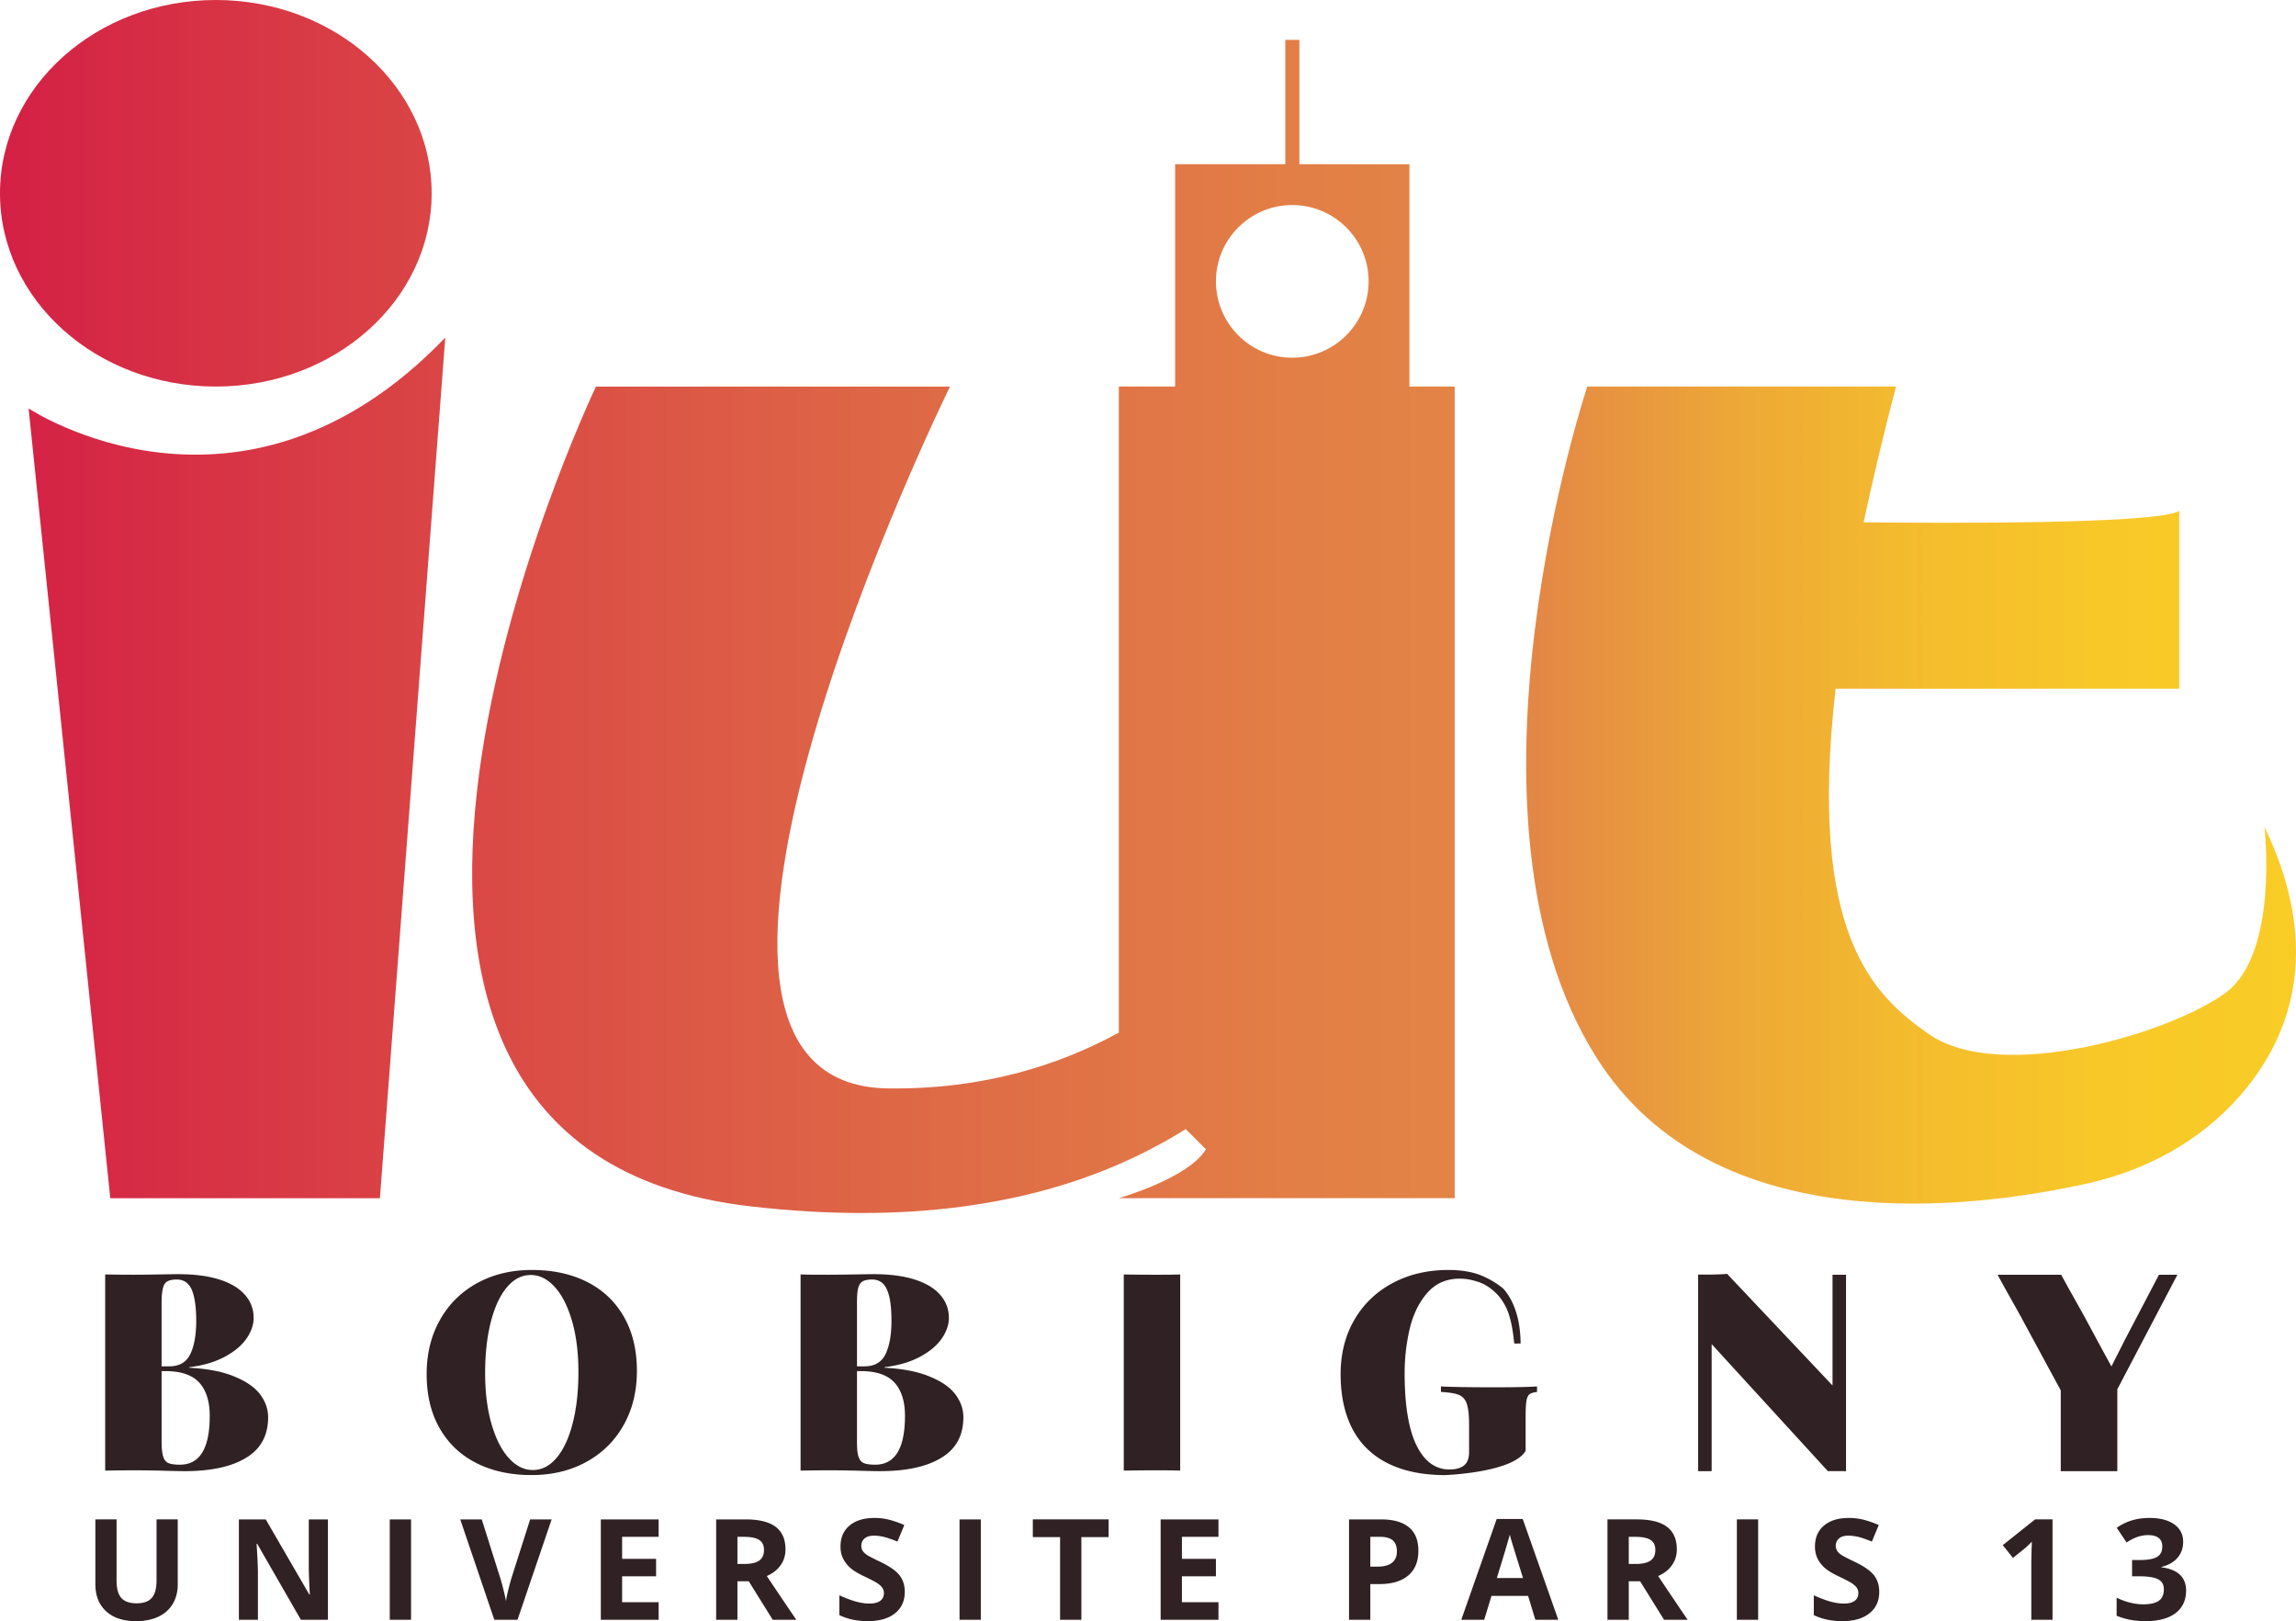
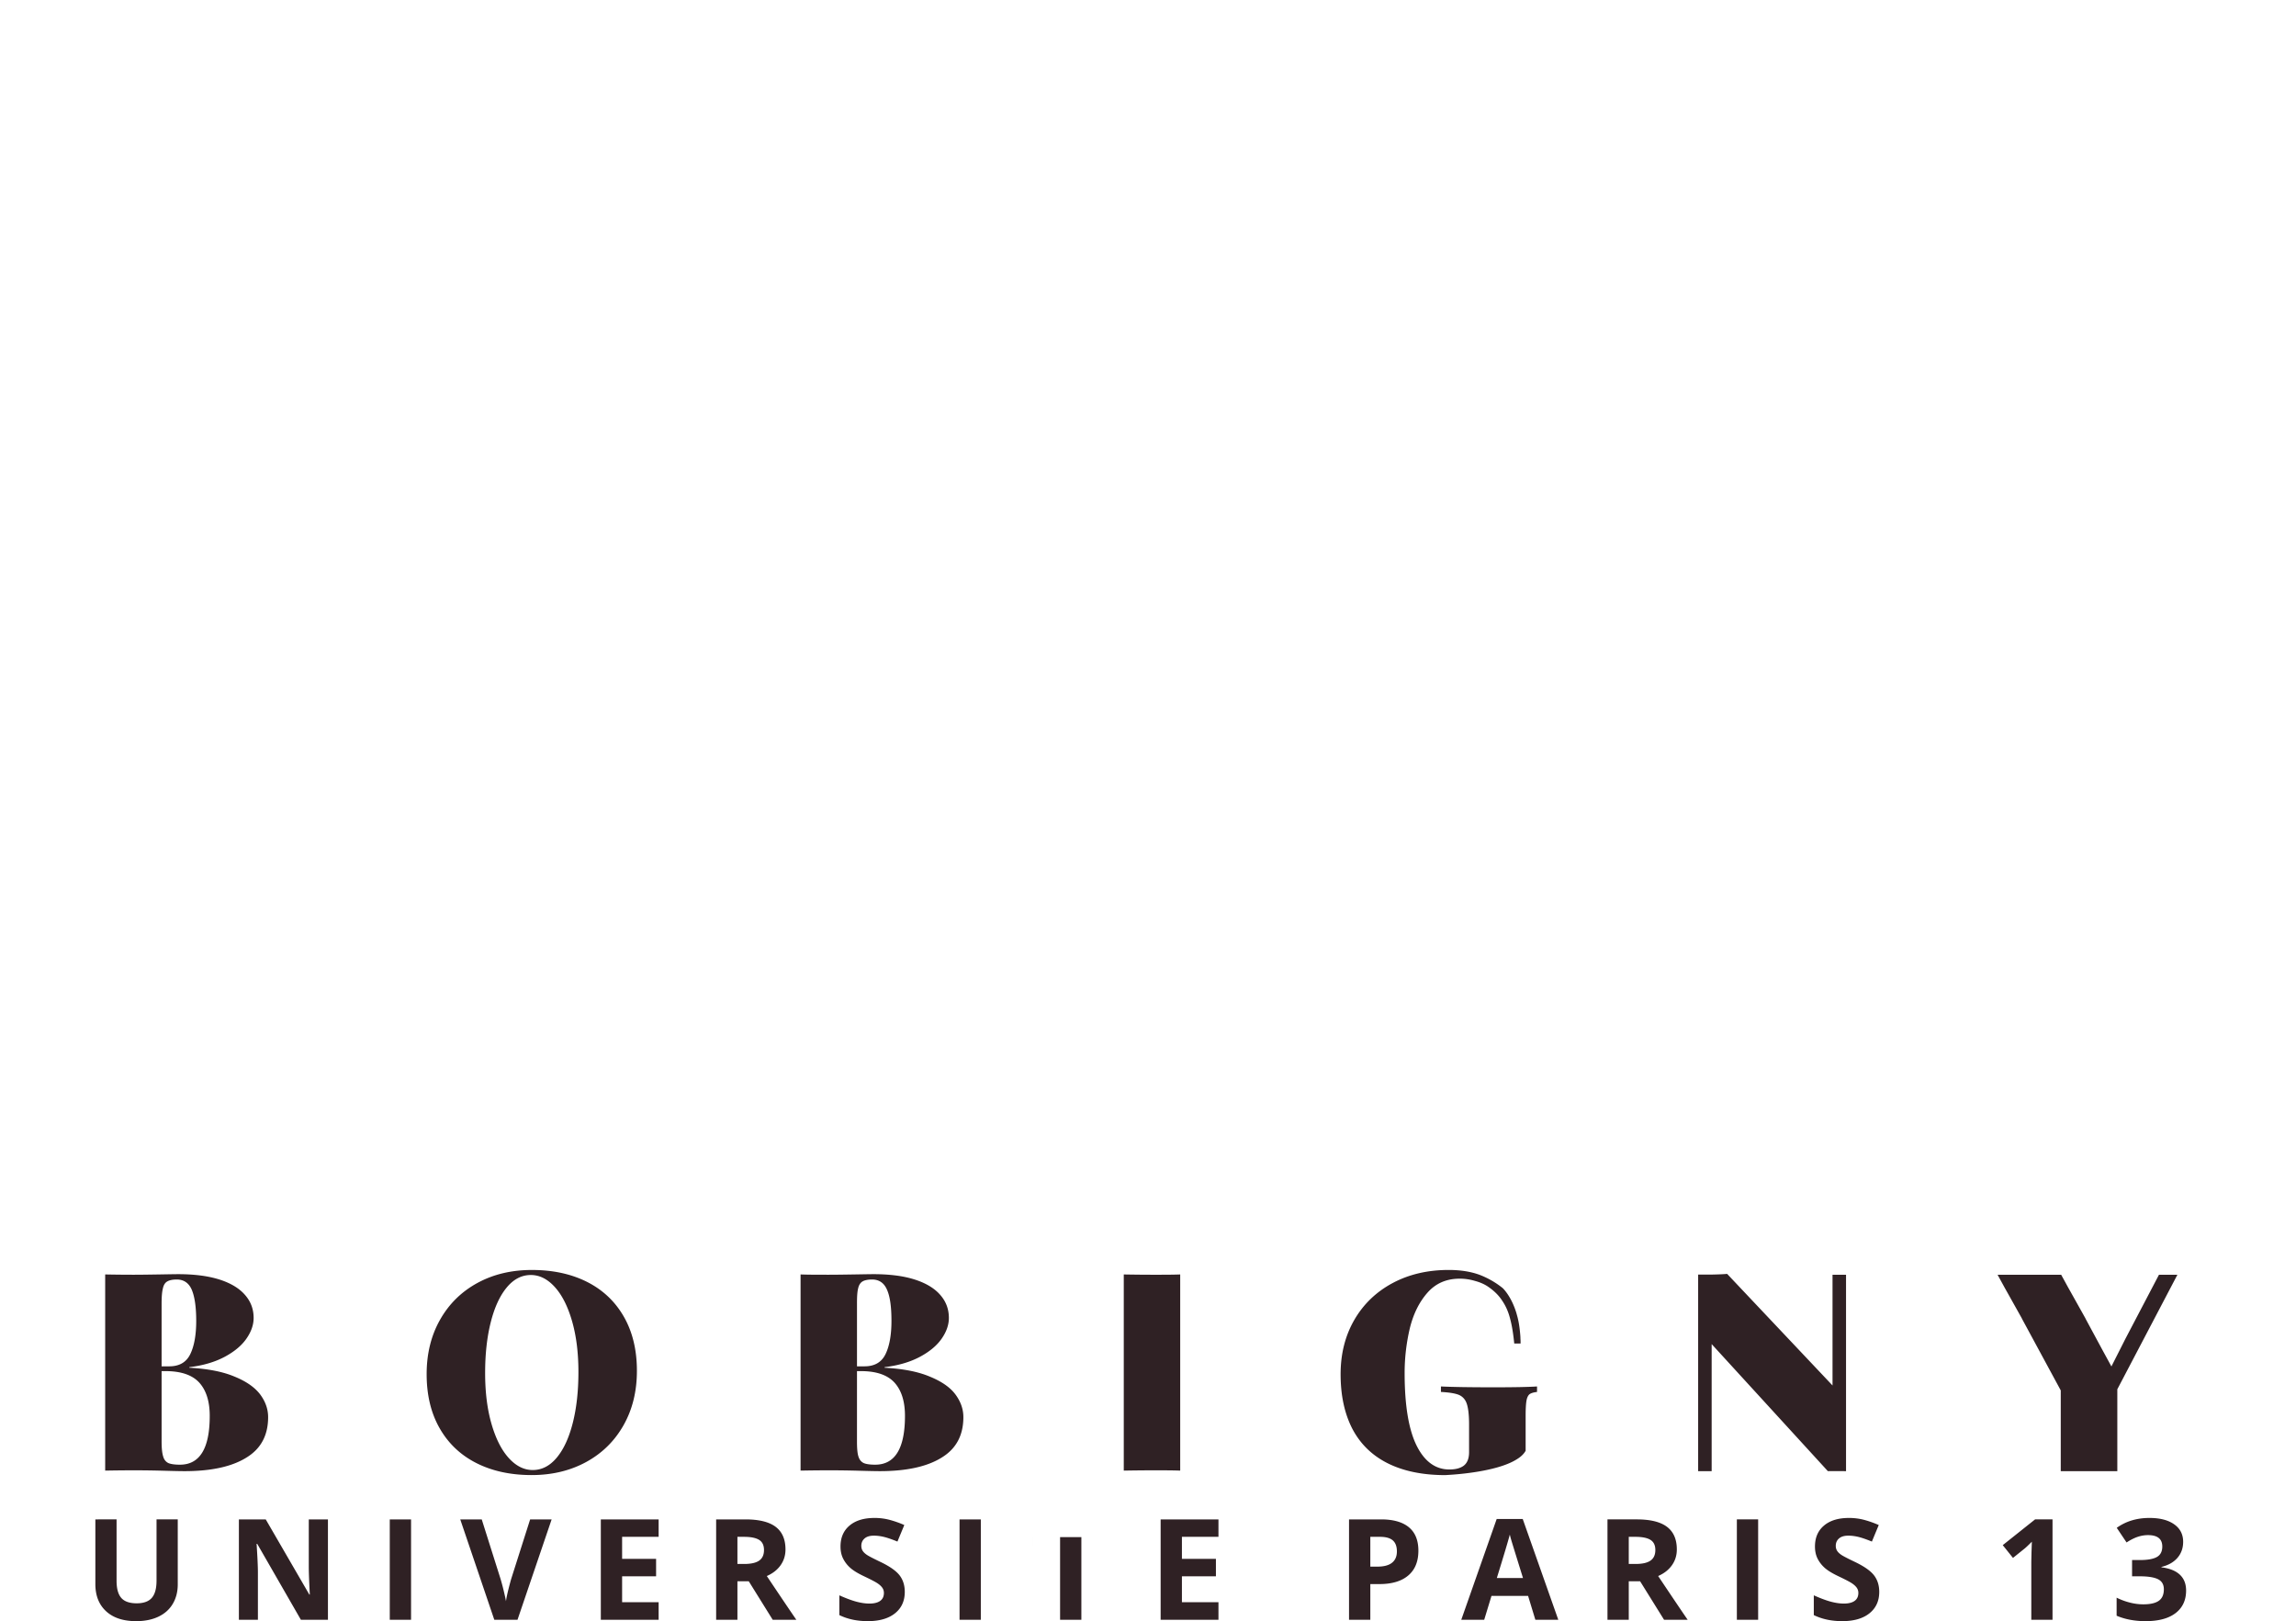
<svg xmlns="http://www.w3.org/2000/svg" width="600" height="423.638" viewBox="0 0 600 423.638">
  <linearGradient id="a" gradientUnits="userSpaceOnUse" y1="158.492" x2="600" y2="158.492">
    <stop offset="0" stop-color="#d42045" />
    <stop offset=".155" stop-color="#d93f45" />
    <stop offset=".379" stop-color="#de6646" />
    <stop offset=".559" stop-color="#e27e46" />
    <stop offset=".669" stop-color="#e38746" />
    <stop offset=".689" stop-color="#e68f42" />
    <stop offset=".763" stop-color="#eeaa36" />
    <stop offset=".839" stop-color="#f4bd2d" />
    <stop offset=".917" stop-color="#f8c828" />
    <stop offset="1" stop-color="#f9cc26" />
  </linearGradient>
-   <path d="M7.473 106.73l21.35 206.39h70.458l17.08-224.894C62.984 143.738 7.473 106.73 7.473 106.73zm48.928-5.717c31.15 0 56.402-22.613 56.402-50.507S87.55 0 56.4 0 0 22.612 0 50.506c0 27.894 25.252 50.507 56.401 50.507zm311.913-58.095h-28.755V10.413h-3.677v32.505H307.09v58.098h-14.708V269.83c-15.59 8.568-35.52 14.892-60.267 14.598-73.541-.956 16.142-183.412 16.142-183.412h-92.515S60.837 299.615 196.08 315.242c41.66 4.817 72.953-.846 96.302-10.994 6.398-2.795 12.208-5.884 17.466-9.193l5.295 5.258c-4.486 7.575-22.76 12.796-22.76 12.796h87.77V101.016h-11.84V42.918zm-30.63 50.56c-10.995 0-19.93-8.935-19.93-19.966 0-10.995 8.935-19.93 19.93-19.93 11.03 0 19.966 8.935 19.966 19.93 0 11.03-8.935 19.966-19.966 19.966zm254.085 122.63s3.787 32.726-9.965 43.17c-13.752 10.442-58.833 24.194-77.807 10.92-14.34-10.075-31.66-25.813-24.305-90.235h89.794V133.52c-5.736 3.457-60.856 3.2-82.477 2.979 2.317-10.847 5.111-22.651 8.458-35.484h-80.675s-37.47 112.224 2.39 175.323c30.593 48.5 98.73 39.565 128.697 32.836 15.04-3.42 29.012-10.958 39.235-22.54 12.722-14.415 22.54-37.507 6.655-70.527z" fill="url(#a)" />
-   <path d="M70.067 370.324c0-2.095-.699-4.081-2.096-5.956-1.434-1.876-3.677-3.42-6.766-4.67-3.089-1.287-6.986-2.023-11.73-2.28v-.147c3.64-.441 6.73-1.36 9.266-2.721s4.413-2.942 5.663-4.743c1.25-1.802 1.875-3.604 1.875-5.406 0-2.28-.735-4.265-2.206-5.957-1.47-1.728-3.677-3.088-6.619-4.044-2.978-.956-6.582-1.434-10.92-1.434-.92 0-2.611.036-5.038.073s-4.633.074-6.656.074c-2.794 0-5.258-.037-7.354-.074v51.259c2.133-.037 4.633-.074 7.501-.074 2.648 0 5.259.037 7.833.11 2.574.074 4.375.11 5.405.11 6.95 0 12.355-1.176 16.142-3.53 3.824-2.316 5.7-5.846 5.7-10.59zm-27.836-29.71c0-1.728.11-3.052.331-3.898.184-.882.552-1.507 1.14-1.838.552-.331 1.36-.515 2.5-.515 1.802 0 3.126.882 3.898 2.647.772 1.802 1.177 4.523 1.177 8.2 0 3.604-.515 6.509-1.545 8.641-1.029 2.133-2.868 3.2-5.478 3.2H42.23v-16.437zm4.78 42.139c-1.36 0-2.39-.147-3.052-.441-.625-.331-1.103-.883-1.323-1.728-.258-.81-.405-2.096-.405-3.861V358.3h1.03c4.008 0 6.95.992 8.788 2.978 1.839 2.022 2.758 4.927 2.758 8.715 0 8.53-2.61 12.759-7.796 12.759zm115.927-10.296c2.335-4.122 3.502-8.862 3.502-14.216 0-5.472-1.139-10.194-3.414-14.162-2.273-3.968-5.472-6.995-9.594-9.082-4.123-2.082-8.933-3.127-14.429-3.127-5.355 0-10.112 1.138-14.27 3.411-4.158 2.277-7.404 5.476-9.736 9.598-2.335 4.123-3.502 8.86-3.502 14.213 0 5.476 1.137 10.195 3.412 14.163 2.275 3.971 5.474 6.998 9.596 9.081 4.123 2.086 8.931 3.128 14.429 3.128 5.33 0 10.081-1.139 14.25-3.412 4.17-2.276 7.422-5.472 9.756-9.595zm-13.255-.624c-.984 3.874-2.376 6.898-4.176 9.063-1.801 2.169-3.898 3.253-6.292 3.253-2.273 0-4.359-1.04-6.253-3.127-1.896-2.087-3.4-5.053-4.514-8.902-1.115-3.85-1.672-8.288-1.672-13.311 0-4.999.492-9.434 1.476-13.308.982-3.875 2.376-6.895 4.177-9.064 1.799-2.169 3.896-3.253 6.289-3.253 2.275 0 4.36 1.045 6.255 3.128 1.896 2.086 3.4 5.052 4.514 8.905 1.113 3.85 1.67 8.284 1.67 13.308 0 4.998-.492 9.437-1.474 13.308zm99.972-7.465c-1.398-1.876-3.678-3.42-6.766-4.67-3.089-1.287-6.987-2.023-11.73-2.28v-.147c3.64-.441 6.73-1.36 9.266-2.721 2.537-1.36 4.413-2.942 5.663-4.743 1.25-1.802 1.875-3.604 1.875-5.406 0-2.28-.735-4.265-2.206-5.957-1.47-1.728-3.677-3.088-6.619-4.044-2.941-.956-6.582-1.434-10.884-1.434-.956 0-2.61.036-5.074.073-2.427.037-4.633.074-6.619.074-2.794 0-5.221 0-7.354-.074v51.259c2.133-.037 4.633-.074 7.501-.074 2.61 0 5.222.037 7.796.11 2.574.074 4.375.11 5.405.11 6.95 0 12.355-1.176 16.142-3.53 3.824-2.316 5.7-5.846 5.7-10.59 0-2.095-.7-4.081-2.096-5.956zm-25.703-23.754c0-1.728.074-3.052.294-3.898.184-.882.588-1.507 1.14-1.838.552-.331 1.397-.515 2.5-.515 1.839 0 3.126.882 3.898 2.647.81 1.802 1.177 4.523 1.177 8.2 0 3.604-.515 6.509-1.545 8.641-1.03 2.133-2.868 3.2-5.478 3.2h-1.986v-16.437zm4.743 42.139c-1.36 0-2.39-.147-3.015-.441-.662-.331-1.103-.883-1.36-1.728-.258-.81-.368-2.096-.368-3.861V358.3h1.03c4.007 0 6.912.992 8.751 2.978 1.839 2.022 2.758 4.927 2.758 8.715 0 8.53-2.611 12.759-7.796 12.759zM40.905 413.07c0 2.033-.409 3.527-1.23 4.478-.818.948-2.137 1.426-3.954 1.426-1.878 0-3.225-.474-4.038-1.419s-1.22-2.427-1.22-4.449v-16.058H24.92v16.902c0 3.002.932 5.369 2.8 7.096 1.865 1.727 4.484 2.592 7.858 2.592 2.237 0 4.174-.387 5.814-1.167 1.637-.775 2.89-1.896 3.757-3.354.868-1.461 1.302-3.16 1.302-5.095v-16.974h-5.544v16.022zm39.788-3.605c0 1.411.09 3.82.27 7.229h-.127l-11.393-19.646h-7.015v26.231h4.97v-12.345c0-1.494-.114-3.993-.342-7.498h.162L78.63 423.28h7.069v-26.231h-5.006v12.417zm21.163 13.814h5.562v-26.231h-5.562v26.231zm31.713-10.622c-.765 2.751-1.214 4.676-1.345 5.778-.072-.477-.255-1.332-.548-2.557a62.409 62.409 0 0 0-.853-3.22l-4.933-15.61h-5.617l8.9 26.231h6.064l8.918-26.231h-5.617l-4.97 15.61zm23.44 10.622h15.108v-4.592h-9.545v-6.766h8.88v-4.556h-8.88v-5.76h9.545v-4.557H157.01v26.231zm46.984-14.256c.848-1.202 1.273-2.574 1.273-4.118 0-2.643-.855-4.615-2.566-5.91-1.71-1.297-4.348-1.947-7.912-1.947h-7.643v26.231h5.562v-10.065h2.96l6.261 10.065h6.173c-1.196-1.723-3.769-5.533-7.715-11.43 1.555-.682 2.756-1.623 3.607-2.826zm-5.598-1.21c-.839.586-2.137.88-3.894.88h-1.794v-7.088h1.686c1.793 0 3.119.262 3.975.79.855.528 1.282 1.41 1.282 2.653 0 1.257-.418 2.18-1.255 2.765zm31.64.324c-1.854-.887-3.03-1.498-3.525-1.839-.498-.341-.858-.693-1.087-1.06-.228-.366-.34-.793-.34-1.281 0-.79.281-1.43.843-1.921.562-.492 1.37-.737 2.422-.737.885 0 1.785.115 2.7.342s2.073.628 3.473 1.203l1.794-4.324a26.572 26.572 0 0 0-3.884-1.364 15.408 15.408 0 0 0-3.903-.485c-2.776 0-4.95.664-6.523 1.993-1.573 1.325-2.36 3.149-2.36 5.472 0 1.232.24 2.306.719 3.229a8.165 8.165 0 0 0 1.92 2.423c.802.693 2.003 1.415 3.606 2.17 1.711.814 2.844 1.407 3.4 1.777.556.37.978.754 1.265 1.156.287.402.43.858.43 1.372 0 .923-.326 1.616-.978 2.082-.651.467-1.587.7-2.808.7-1.016 0-2.136-.16-3.363-.484s-2.725-.88-4.495-1.67v5.167c2.154 1.053 4.63 1.58 7.43 1.58 3.037 0 5.409-.682 7.113-2.046 1.703-1.361 2.556-3.229 2.556-5.599 0-1.709-.454-3.152-1.362-4.33-.91-1.178-2.591-2.356-5.044-3.526zm20.715 15.142h5.562v-26.231h-5.562v26.231zm19.152-21.602h7.123v21.602h5.562v-21.602h7.122v-4.63h-19.807v4.63zm33.4 21.602h15.111v-4.592h-9.548v-6.766h8.884v-4.556h-8.884v-5.76h9.548v-4.557h-15.11v26.231zm57.613-26.231h-8.381v26.231h5.562v-9.329h2.388c3.253 0 5.763-.747 7.526-2.244 1.764-1.494 2.647-3.652 2.647-6.478 0-2.715-.83-4.758-2.485-6.126s-4.076-2.054-7.257-2.054zm2.851 11.33c-.847.678-2.13 1.015-3.839 1.015h-1.831v-7.788h2.532c1.518 0 2.635.312 3.346.933.711.622 1.067 1.584 1.067 2.887 0 1.293-.424 2.277-1.275 2.952zm27.355-11.438l-9.257 26.34h5.993l1.903-6.245h9.563l1.9 6.244h5.993l-9.294-26.339h-6.8zm.036 15.43c1.868-6.04 2.999-9.824 3.394-11.358.093.431.251 1.016.474 1.76.222.74 1.21 3.939 2.97 9.598h-6.838zm45.762-3.347c.852-1.202 1.275-2.574 1.275-4.118 0-2.643-.854-4.615-2.567-5.91-1.71-1.297-4.345-1.947-7.91-1.947h-7.646v26.231h5.562v-10.065h2.963l6.262 10.065h6.17c-1.196-1.723-3.767-5.533-7.714-11.43 1.555-.682 2.758-1.623 3.605-2.826zm-5.598-1.21c-.836.586-2.133.88-3.892.88h-1.796v-7.088h1.688c1.796 0 3.12.262 3.975.79s1.282 1.41 1.282 2.653c0 1.257-.42 2.18-1.257 2.765zm22.562 15.466h5.562v-26.231h-5.562v26.231zm30.799-15.142c-1.857-.887-3.03-1.498-3.526-1.839-.496-.341-.859-.693-1.085-1.06-.23-.366-.341-.793-.341-1.281 0-.79.28-1.43.84-1.921.564-.492 1.372-.737 2.424-.737.884 0 1.785.115 2.7.342s2.072.628 3.473 1.203l1.795-4.324c-1.353-.589-2.646-1.041-3.885-1.364s-2.539-.485-3.903-.485c-2.776 0-4.949.664-6.521 1.993-1.573 1.325-2.36 3.149-2.36 5.472 0 1.232.237 2.306.715 3.229a8.228 8.228 0 0 0 1.921 2.423c.8.693 2.004 1.415 3.605 2.17 1.713.814 2.844 1.407 3.401 1.777.557.37.98.754 1.268 1.156.287.402.43.858.43 1.372 0 .923-.326 1.616-.98 2.082-.65.467-1.587.7-2.808.7-1.016 0-2.137-.16-3.365-.484-1.224-.323-2.721-.88-4.492-1.67v5.167c2.151 1.053 4.629 1.58 7.426 1.58 3.038 0 5.412-.682 7.114-2.046 1.705-1.361 2.56-3.229 2.56-5.599 0-1.709-.456-3.152-1.365-4.33-.908-1.178-2.589-2.356-5.041-3.526zm38.685-4.36l2.671 3.336 3.016-2.424c.356-.283.999-.89 1.918-1.81l-.09 2.726-.054 2.496v15.178h5.545v-26.231h-4.557l-8.45 6.73zm46.282 7.724c-1.088-1.023-2.693-1.666-4.808-1.928v-.108c1.792-.43 3.185-1.22 4.18-2.37.991-1.149 1.49-2.542 1.49-4.18 0-1.96-.79-3.494-2.363-4.592-1.572-1.103-3.716-1.652-6.43-1.652-3.315 0-6.166.862-8.558 2.582l2.564 3.824c1.088-.707 2.08-1.203 2.97-1.49a8.53 8.53 0 0 1 2.628-.431c2.489 0 3.735.995 3.735 2.98 0 1.29-.47 2.201-1.412 2.737-.937.531-2.423.797-4.456.797h-2.029v4.251h1.993c2.198 0 3.803.259 4.808.772 1.006.514 1.505 1.386 1.505 2.618 0 1.379-.434 2.377-1.307 2.999-.876.62-2.226.933-4.058.933-1.195 0-2.402-.161-3.623-.485a17.138 17.138 0 0 1-3.354-1.256v4.718c2.201.944 4.726 1.418 7.57 1.418 3.397 0 6.01-.703 7.842-2.107 1.832-1.408 2.744-3.372 2.744-5.897 0-1.734-.543-3.113-1.63-4.133zM308.414 333.04c-2.022.074-4.339.074-6.95.074-3.015 0-5.589-.037-7.795-.074v51.259c2.206-.037 4.78-.074 7.796-.074 2.61 0 4.927 0 6.95.074v-51.259zm90.272 46.074v-9.12c0-1.801.074-3.125.22-3.97.148-.846.442-1.398.81-1.692.404-.294 1.03-.478 1.949-.588v-1.434c-2.317.147-6.068.22-11.252.22-6.178 0-10.81-.073-13.863-.22v1.434c2.133.11 3.714.367 4.707.772.993.441 1.691 1.213 2.06 2.353.367 1.103.587 2.905.587 5.332v7.28c0 1.729-.515 2.942-1.544 3.64-.882.59-2.06.883-3.603.883-3.64 0-6.509-2.096-8.568-6.25-2.06-4.156-3.126-10.48-3.126-18.938 0-4.081.478-7.979 1.361-11.73.92-3.713 2.427-6.802 4.596-9.266 2.17-2.463 4.964-3.677 8.458-3.677 1.286 0 2.61.184 3.97.588 1.361.368 2.538.883 3.53 1.582 1.545 1.066 2.759 2.28 3.641 3.677.92 1.36 1.581 2.905 2.022 4.67.478 1.765.81 3.897 1.067 6.435h1.655c0-.442 0-.883-.037-1.287 0-.442-.037-.846-.074-1.25-.147-1.766-.404-3.347-.772-4.67-.11-.368-.184-.7-.294-1.03 0-.037-.037-.074-.037-.11-1.25-3.861-3.089-5.773-3.42-6.104l-.036-.037a22.461 22.461 0 0 0-6.104-3.493c-2.243-.81-4.89-1.25-8.016-1.25-5.48 0-10.37 1.14-14.635 3.42-4.265 2.279-7.612 5.478-10.002 9.596-2.39 4.119-3.603 8.862-3.603 14.23 0 5.553 1.03 10.296 3.052 14.23 2.059 3.935 5.11 6.95 9.192 9.01 4.082 2.059 9.12 3.125 15.113 3.125 0 0 .625-.037 1.692-.11 3.677-.258 12.538-1.177 17.024-4.045 1.03-.625 1.802-1.36 2.28-2.206zm83.727 5.332v-51.332h-3.53v28.938l-27.541-29.159c-1.214.11-2.611.147-4.229.184h-3.346v51.369h3.53V351.24l30.373 33.204c.404-.037 4.743 0 4.743 0zm70.894 0v-21.401l15.701-29.931h-4.817l-8.862 16.914-.257.515-3.31 6.545-.073-.147-2.427-4.45-4.265-7.905v-.037l-4.302-7.685-.147-.257-1.913-3.493h-16.62l1.912 3.493.147.257 4.302 7.685v.037l10.149 18.753v21.107h14.782z" fill="#2f2124" />
+   <path d="M70.067 370.324c0-2.095-.699-4.081-2.096-5.956-1.434-1.876-3.677-3.42-6.766-4.67-3.089-1.287-6.986-2.023-11.73-2.28v-.147c3.64-.441 6.73-1.36 9.266-2.721s4.413-2.942 5.663-4.743c1.25-1.802 1.875-3.604 1.875-5.406 0-2.28-.735-4.265-2.206-5.957-1.47-1.728-3.677-3.088-6.619-4.044-2.978-.956-6.582-1.434-10.92-1.434-.92 0-2.611.036-5.038.073s-4.633.074-6.656.074c-2.794 0-5.258-.037-7.354-.074v51.259c2.133-.037 4.633-.074 7.501-.074 2.648 0 5.259.037 7.833.11 2.574.074 4.375.11 5.405.11 6.95 0 12.355-1.176 16.142-3.53 3.824-2.316 5.7-5.846 5.7-10.59zm-27.836-29.71c0-1.728.11-3.052.331-3.898.184-.882.552-1.507 1.14-1.838.552-.331 1.36-.515 2.5-.515 1.802 0 3.126.882 3.898 2.647.772 1.802 1.177 4.523 1.177 8.2 0 3.604-.515 6.509-1.545 8.641-1.029 2.133-2.868 3.2-5.478 3.2H42.23v-16.437zm4.78 42.139c-1.36 0-2.39-.147-3.052-.441-.625-.331-1.103-.883-1.323-1.728-.258-.81-.405-2.096-.405-3.861V358.3h1.03c4.008 0 6.95.992 8.788 2.978 1.839 2.022 2.758 4.927 2.758 8.715 0 8.53-2.61 12.759-7.796 12.759zm115.927-10.296c2.335-4.122 3.502-8.862 3.502-14.216 0-5.472-1.139-10.194-3.414-14.162-2.273-3.968-5.472-6.995-9.594-9.082-4.123-2.082-8.933-3.127-14.429-3.127-5.355 0-10.112 1.138-14.27 3.411-4.158 2.277-7.404 5.476-9.736 9.598-2.335 4.123-3.502 8.86-3.502 14.213 0 5.476 1.137 10.195 3.412 14.163 2.275 3.971 5.474 6.998 9.596 9.081 4.123 2.086 8.931 3.128 14.429 3.128 5.33 0 10.081-1.139 14.25-3.412 4.17-2.276 7.422-5.472 9.756-9.595zm-13.255-.624c-.984 3.874-2.376 6.898-4.176 9.063-1.801 2.169-3.898 3.253-6.292 3.253-2.273 0-4.359-1.04-6.253-3.127-1.896-2.087-3.4-5.053-4.514-8.902-1.115-3.85-1.672-8.288-1.672-13.311 0-4.999.492-9.434 1.476-13.308.982-3.875 2.376-6.895 4.177-9.064 1.799-2.169 3.896-3.253 6.289-3.253 2.275 0 4.36 1.045 6.255 3.128 1.896 2.086 3.4 5.052 4.514 8.905 1.113 3.85 1.67 8.284 1.67 13.308 0 4.998-.492 9.437-1.474 13.308zm99.972-7.465c-1.398-1.876-3.678-3.42-6.766-4.67-3.089-1.287-6.987-2.023-11.73-2.28v-.147c3.64-.441 6.73-1.36 9.266-2.721 2.537-1.36 4.413-2.942 5.663-4.743 1.25-1.802 1.875-3.604 1.875-5.406 0-2.28-.735-4.265-2.206-5.957-1.47-1.728-3.677-3.088-6.619-4.044-2.941-.956-6.582-1.434-10.884-1.434-.956 0-2.61.036-5.074.073-2.427.037-4.633.074-6.619.074-2.794 0-5.221 0-7.354-.074v51.259c2.133-.037 4.633-.074 7.501-.074 2.61 0 5.222.037 7.796.11 2.574.074 4.375.11 5.405.11 6.95 0 12.355-1.176 16.142-3.53 3.824-2.316 5.7-5.846 5.7-10.59 0-2.095-.7-4.081-2.096-5.956zm-25.703-23.754c0-1.728.074-3.052.294-3.898.184-.882.588-1.507 1.14-1.838.552-.331 1.397-.515 2.5-.515 1.839 0 3.126.882 3.898 2.647.81 1.802 1.177 4.523 1.177 8.2 0 3.604-.515 6.509-1.545 8.641-1.03 2.133-2.868 3.2-5.478 3.2h-1.986v-16.437zm4.743 42.139c-1.36 0-2.39-.147-3.015-.441-.662-.331-1.103-.883-1.36-1.728-.258-.81-.368-2.096-.368-3.861V358.3h1.03c4.007 0 6.912.992 8.751 2.978 1.839 2.022 2.758 4.927 2.758 8.715 0 8.53-2.611 12.759-7.796 12.759zM40.905 413.07c0 2.033-.409 3.527-1.23 4.478-.818.948-2.137 1.426-3.954 1.426-1.878 0-3.225-.474-4.038-1.419s-1.22-2.427-1.22-4.449v-16.058H24.92v16.902c0 3.002.932 5.369 2.8 7.096 1.865 1.727 4.484 2.592 7.858 2.592 2.237 0 4.174-.387 5.814-1.167 1.637-.775 2.89-1.896 3.757-3.354.868-1.461 1.302-3.16 1.302-5.095v-16.974h-5.544v16.022zm39.788-3.605c0 1.411.09 3.82.27 7.229h-.127l-11.393-19.646h-7.015v26.231h4.97v-12.345c0-1.494-.114-3.993-.342-7.498h.162L78.63 423.28h7.069v-26.231h-5.006v12.417zm21.163 13.814h5.562v-26.231h-5.562v26.231zm31.713-10.622c-.765 2.751-1.214 4.676-1.345 5.778-.072-.477-.255-1.332-.548-2.557a62.409 62.409 0 0 0-.853-3.22l-4.933-15.61h-5.617l8.9 26.231h6.064l8.918-26.231h-5.617l-4.97 15.61zm23.44 10.622h15.108v-4.592h-9.545v-6.766h8.88v-4.556h-8.88v-5.76h9.545v-4.557H157.01v26.231zm46.984-14.256c.848-1.202 1.273-2.574 1.273-4.118 0-2.643-.855-4.615-2.566-5.91-1.71-1.297-4.348-1.947-7.912-1.947h-7.643v26.231h5.562v-10.065h2.96l6.261 10.065h6.173c-1.196-1.723-3.769-5.533-7.715-11.43 1.555-.682 2.756-1.623 3.607-2.826zm-5.598-1.21c-.839.586-2.137.88-3.894.88h-1.794v-7.088h1.686c1.793 0 3.119.262 3.975.79.855.528 1.282 1.41 1.282 2.653 0 1.257-.418 2.18-1.255 2.765zm31.64.324c-1.854-.887-3.03-1.498-3.525-1.839-.498-.341-.858-.693-1.087-1.06-.228-.366-.34-.793-.34-1.281 0-.79.281-1.43.843-1.921.562-.492 1.37-.737 2.422-.737.885 0 1.785.115 2.7.342s2.073.628 3.473 1.203l1.794-4.324a26.572 26.572 0 0 0-3.884-1.364 15.408 15.408 0 0 0-3.903-.485c-2.776 0-4.95.664-6.523 1.993-1.573 1.325-2.36 3.149-2.36 5.472 0 1.232.24 2.306.719 3.229a8.165 8.165 0 0 0 1.92 2.423c.802.693 2.003 1.415 3.606 2.17 1.711.814 2.844 1.407 3.4 1.777.556.37.978.754 1.265 1.156.287.402.43.858.43 1.372 0 .923-.326 1.616-.978 2.082-.651.467-1.587.7-2.808.7-1.016 0-2.136-.16-3.363-.484s-2.725-.88-4.495-1.67v5.167c2.154 1.053 4.63 1.58 7.43 1.58 3.037 0 5.409-.682 7.113-2.046 1.703-1.361 2.556-3.229 2.556-5.599 0-1.709-.454-3.152-1.362-4.33-.91-1.178-2.591-2.356-5.044-3.526zm20.715 15.142h5.562v-26.231h-5.562v26.231zm19.152-21.602h7.123v21.602h5.562v-21.602h7.122h-19.807v4.63zm33.4 21.602h15.111v-4.592h-9.548v-6.766h8.884v-4.556h-8.884v-5.76h9.548v-4.557h-15.11v26.231zm57.613-26.231h-8.381v26.231h5.562v-9.329h2.388c3.253 0 5.763-.747 7.526-2.244 1.764-1.494 2.647-3.652 2.647-6.478 0-2.715-.83-4.758-2.485-6.126s-4.076-2.054-7.257-2.054zm2.851 11.33c-.847.678-2.13 1.015-3.839 1.015h-1.831v-7.788h2.532c1.518 0 2.635.312 3.346.933.711.622 1.067 1.584 1.067 2.887 0 1.293-.424 2.277-1.275 2.952zm27.355-11.438l-9.257 26.34h5.993l1.903-6.245h9.563l1.9 6.244h5.993l-9.294-26.339h-6.8zm.036 15.43c1.868-6.04 2.999-9.824 3.394-11.358.093.431.251 1.016.474 1.76.222.74 1.21 3.939 2.97 9.598h-6.838zm45.762-3.347c.852-1.202 1.275-2.574 1.275-4.118 0-2.643-.854-4.615-2.567-5.91-1.71-1.297-4.345-1.947-7.91-1.947h-7.646v26.231h5.562v-10.065h2.963l6.262 10.065h6.17c-1.196-1.723-3.767-5.533-7.714-11.43 1.555-.682 2.758-1.623 3.605-2.826zm-5.598-1.21c-.836.586-2.133.88-3.892.88h-1.796v-7.088h1.688c1.796 0 3.12.262 3.975.79s1.282 1.41 1.282 2.653c0 1.257-.42 2.18-1.257 2.765zm22.562 15.466h5.562v-26.231h-5.562v26.231zm30.799-15.142c-1.857-.887-3.03-1.498-3.526-1.839-.496-.341-.859-.693-1.085-1.06-.23-.366-.341-.793-.341-1.281 0-.79.28-1.43.84-1.921.564-.492 1.372-.737 2.424-.737.884 0 1.785.115 2.7.342s2.072.628 3.473 1.203l1.795-4.324c-1.353-.589-2.646-1.041-3.885-1.364s-2.539-.485-3.903-.485c-2.776 0-4.949.664-6.521 1.993-1.573 1.325-2.36 3.149-2.36 5.472 0 1.232.237 2.306.715 3.229a8.228 8.228 0 0 0 1.921 2.423c.8.693 2.004 1.415 3.605 2.17 1.713.814 2.844 1.407 3.401 1.777.557.37.98.754 1.268 1.156.287.402.43.858.43 1.372 0 .923-.326 1.616-.98 2.082-.65.467-1.587.7-2.808.7-1.016 0-2.137-.16-3.365-.484-1.224-.323-2.721-.88-4.492-1.67v5.167c2.151 1.053 4.629 1.58 7.426 1.58 3.038 0 5.412-.682 7.114-2.046 1.705-1.361 2.56-3.229 2.56-5.599 0-1.709-.456-3.152-1.365-4.33-.908-1.178-2.589-2.356-5.041-3.526zm38.685-4.36l2.671 3.336 3.016-2.424c.356-.283.999-.89 1.918-1.81l-.09 2.726-.054 2.496v15.178h5.545v-26.231h-4.557l-8.45 6.73zm46.282 7.724c-1.088-1.023-2.693-1.666-4.808-1.928v-.108c1.792-.43 3.185-1.22 4.18-2.37.991-1.149 1.49-2.542 1.49-4.18 0-1.96-.79-3.494-2.363-4.592-1.572-1.103-3.716-1.652-6.43-1.652-3.315 0-6.166.862-8.558 2.582l2.564 3.824c1.088-.707 2.08-1.203 2.97-1.49a8.53 8.53 0 0 1 2.628-.431c2.489 0 3.735.995 3.735 2.98 0 1.29-.47 2.201-1.412 2.737-.937.531-2.423.797-4.456.797h-2.029v4.251h1.993c2.198 0 3.803.259 4.808.772 1.006.514 1.505 1.386 1.505 2.618 0 1.379-.434 2.377-1.307 2.999-.876.62-2.226.933-4.058.933-1.195 0-2.402-.161-3.623-.485a17.138 17.138 0 0 1-3.354-1.256v4.718c2.201.944 4.726 1.418 7.57 1.418 3.397 0 6.01-.703 7.842-2.107 1.832-1.408 2.744-3.372 2.744-5.897 0-1.734-.543-3.113-1.63-4.133zM308.414 333.04c-2.022.074-4.339.074-6.95.074-3.015 0-5.589-.037-7.795-.074v51.259c2.206-.037 4.78-.074 7.796-.074 2.61 0 4.927 0 6.95.074v-51.259zm90.272 46.074v-9.12c0-1.801.074-3.125.22-3.97.148-.846.442-1.398.81-1.692.404-.294 1.03-.478 1.949-.588v-1.434c-2.317.147-6.068.22-11.252.22-6.178 0-10.81-.073-13.863-.22v1.434c2.133.11 3.714.367 4.707.772.993.441 1.691 1.213 2.06 2.353.367 1.103.587 2.905.587 5.332v7.28c0 1.729-.515 2.942-1.544 3.64-.882.59-2.06.883-3.603.883-3.64 0-6.509-2.096-8.568-6.25-2.06-4.156-3.126-10.48-3.126-18.938 0-4.081.478-7.979 1.361-11.73.92-3.713 2.427-6.802 4.596-9.266 2.17-2.463 4.964-3.677 8.458-3.677 1.286 0 2.61.184 3.97.588 1.361.368 2.538.883 3.53 1.582 1.545 1.066 2.759 2.28 3.641 3.677.92 1.36 1.581 2.905 2.022 4.67.478 1.765.81 3.897 1.067 6.435h1.655c0-.442 0-.883-.037-1.287 0-.442-.037-.846-.074-1.25-.147-1.766-.404-3.347-.772-4.67-.11-.368-.184-.7-.294-1.03 0-.037-.037-.074-.037-.11-1.25-3.861-3.089-5.773-3.42-6.104l-.036-.037a22.461 22.461 0 0 0-6.104-3.493c-2.243-.81-4.89-1.25-8.016-1.25-5.48 0-10.37 1.14-14.635 3.42-4.265 2.279-7.612 5.478-10.002 9.596-2.39 4.119-3.603 8.862-3.603 14.23 0 5.553 1.03 10.296 3.052 14.23 2.059 3.935 5.11 6.95 9.192 9.01 4.082 2.059 9.12 3.125 15.113 3.125 0 0 .625-.037 1.692-.11 3.677-.258 12.538-1.177 17.024-4.045 1.03-.625 1.802-1.36 2.28-2.206zm83.727 5.332v-51.332h-3.53v28.938l-27.541-29.159c-1.214.11-2.611.147-4.229.184h-3.346v51.369h3.53V351.24l30.373 33.204c.404-.037 4.743 0 4.743 0zm70.894 0v-21.401l15.701-29.931h-4.817l-8.862 16.914-.257.515-3.31 6.545-.073-.147-2.427-4.45-4.265-7.905v-.037l-4.302-7.685-.147-.257-1.913-3.493h-16.62l1.912 3.493.147.257 4.302 7.685v.037l10.149 18.753v21.107h14.782z" fill="#2f2124" />
</svg>